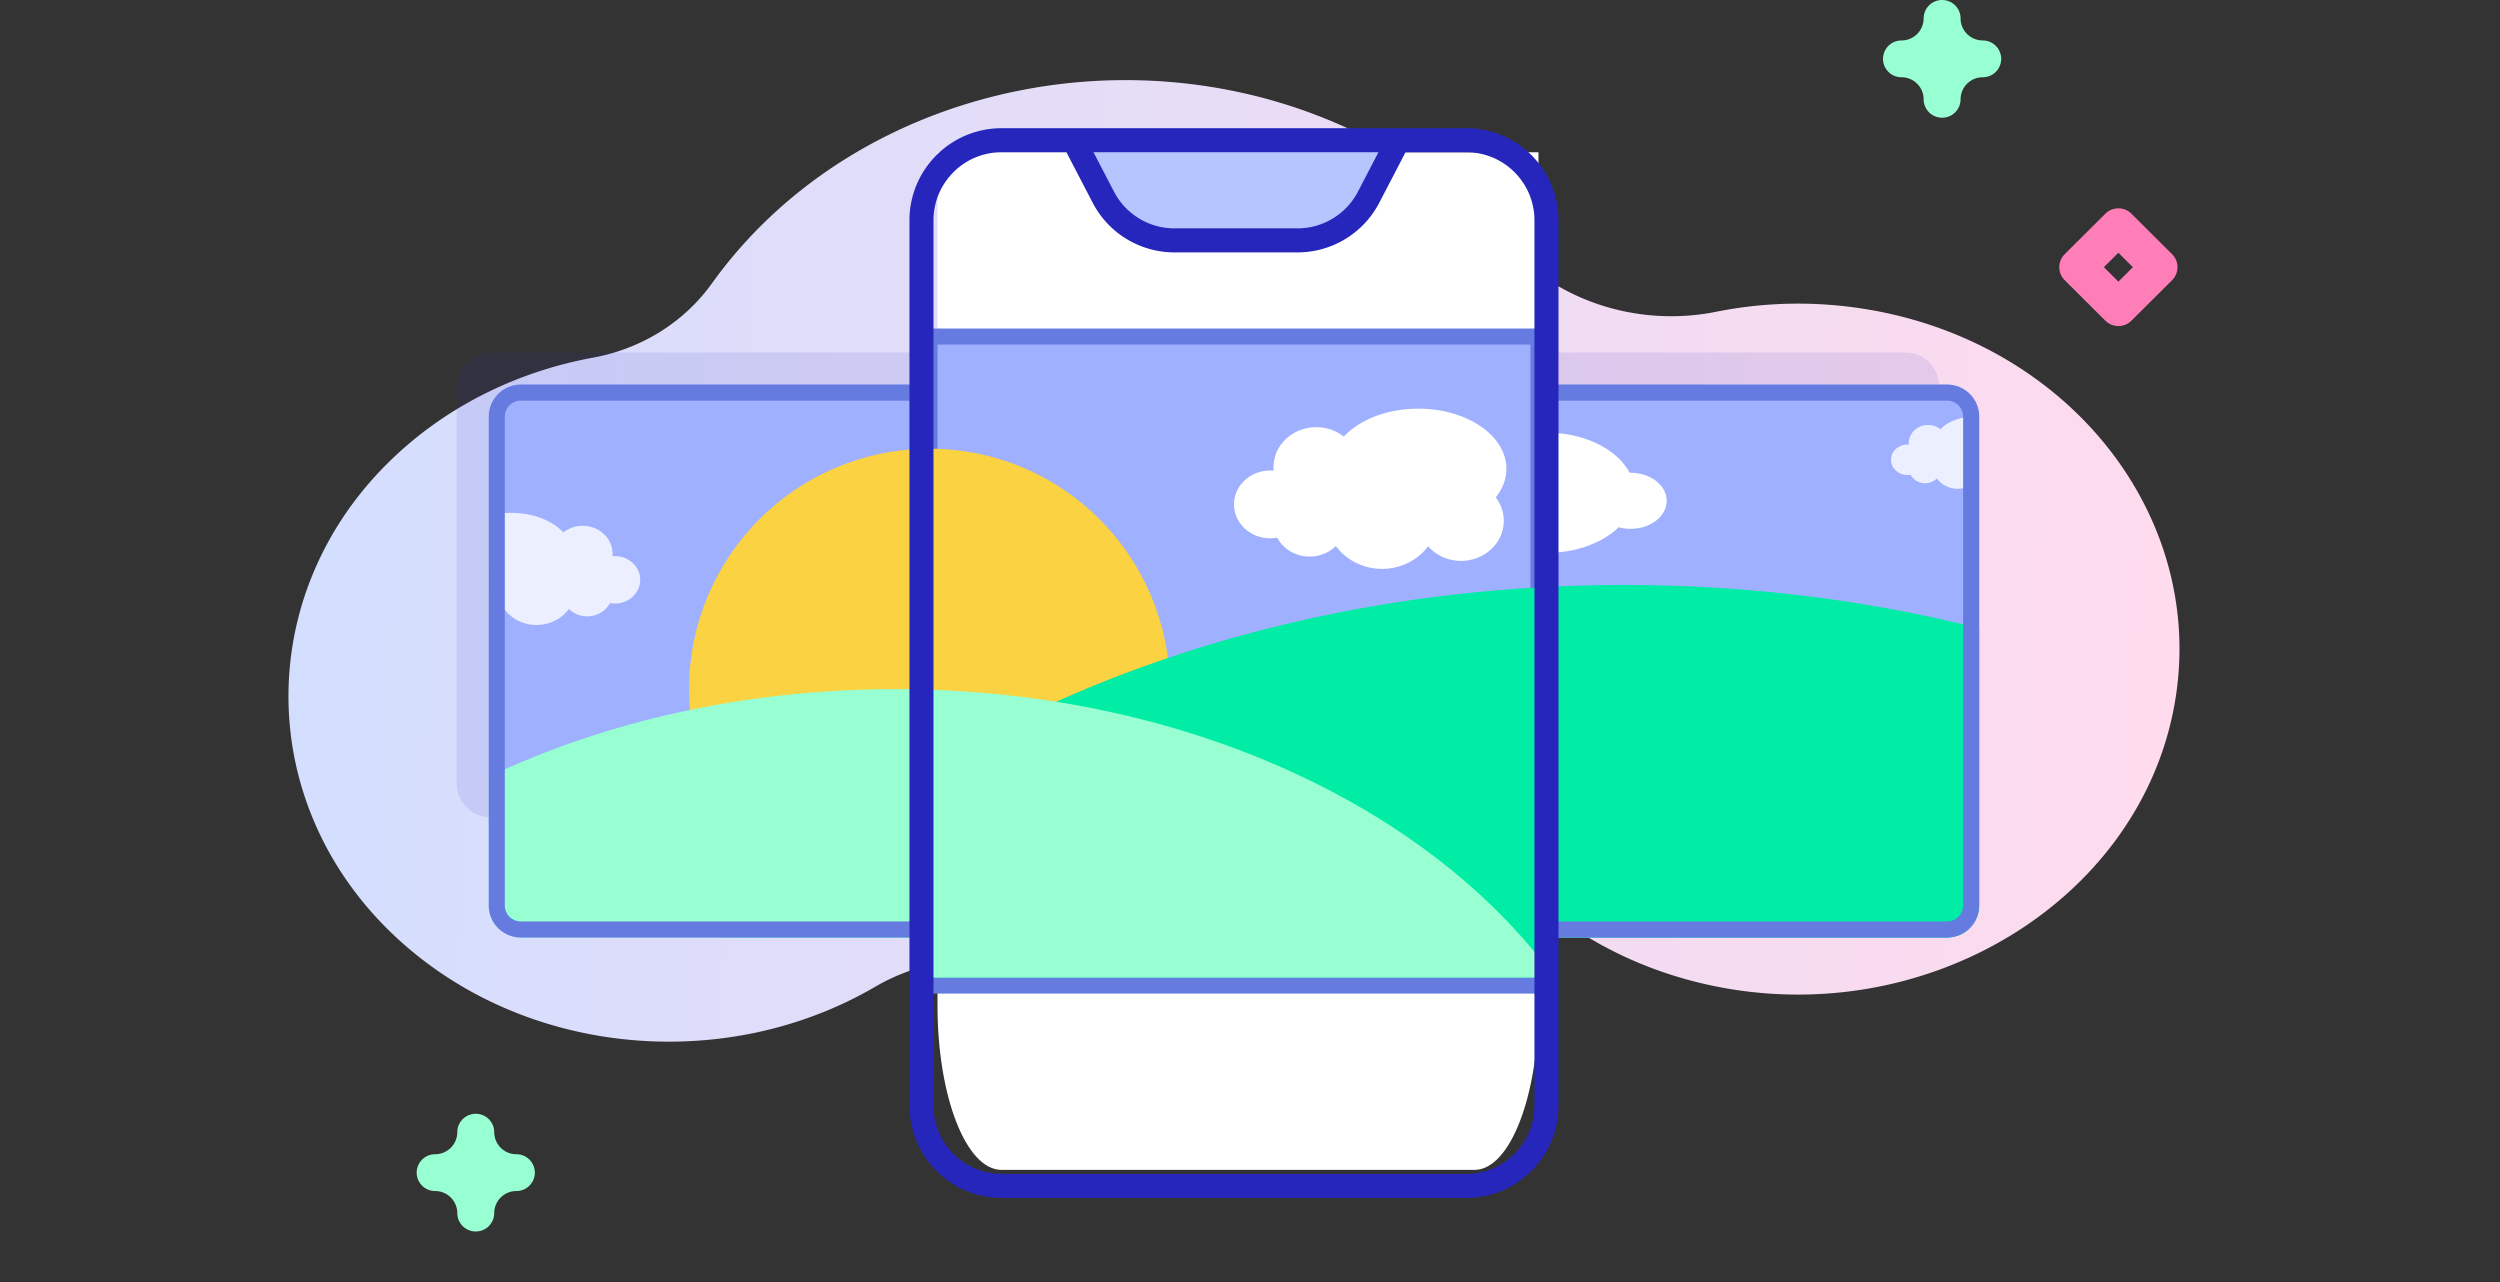
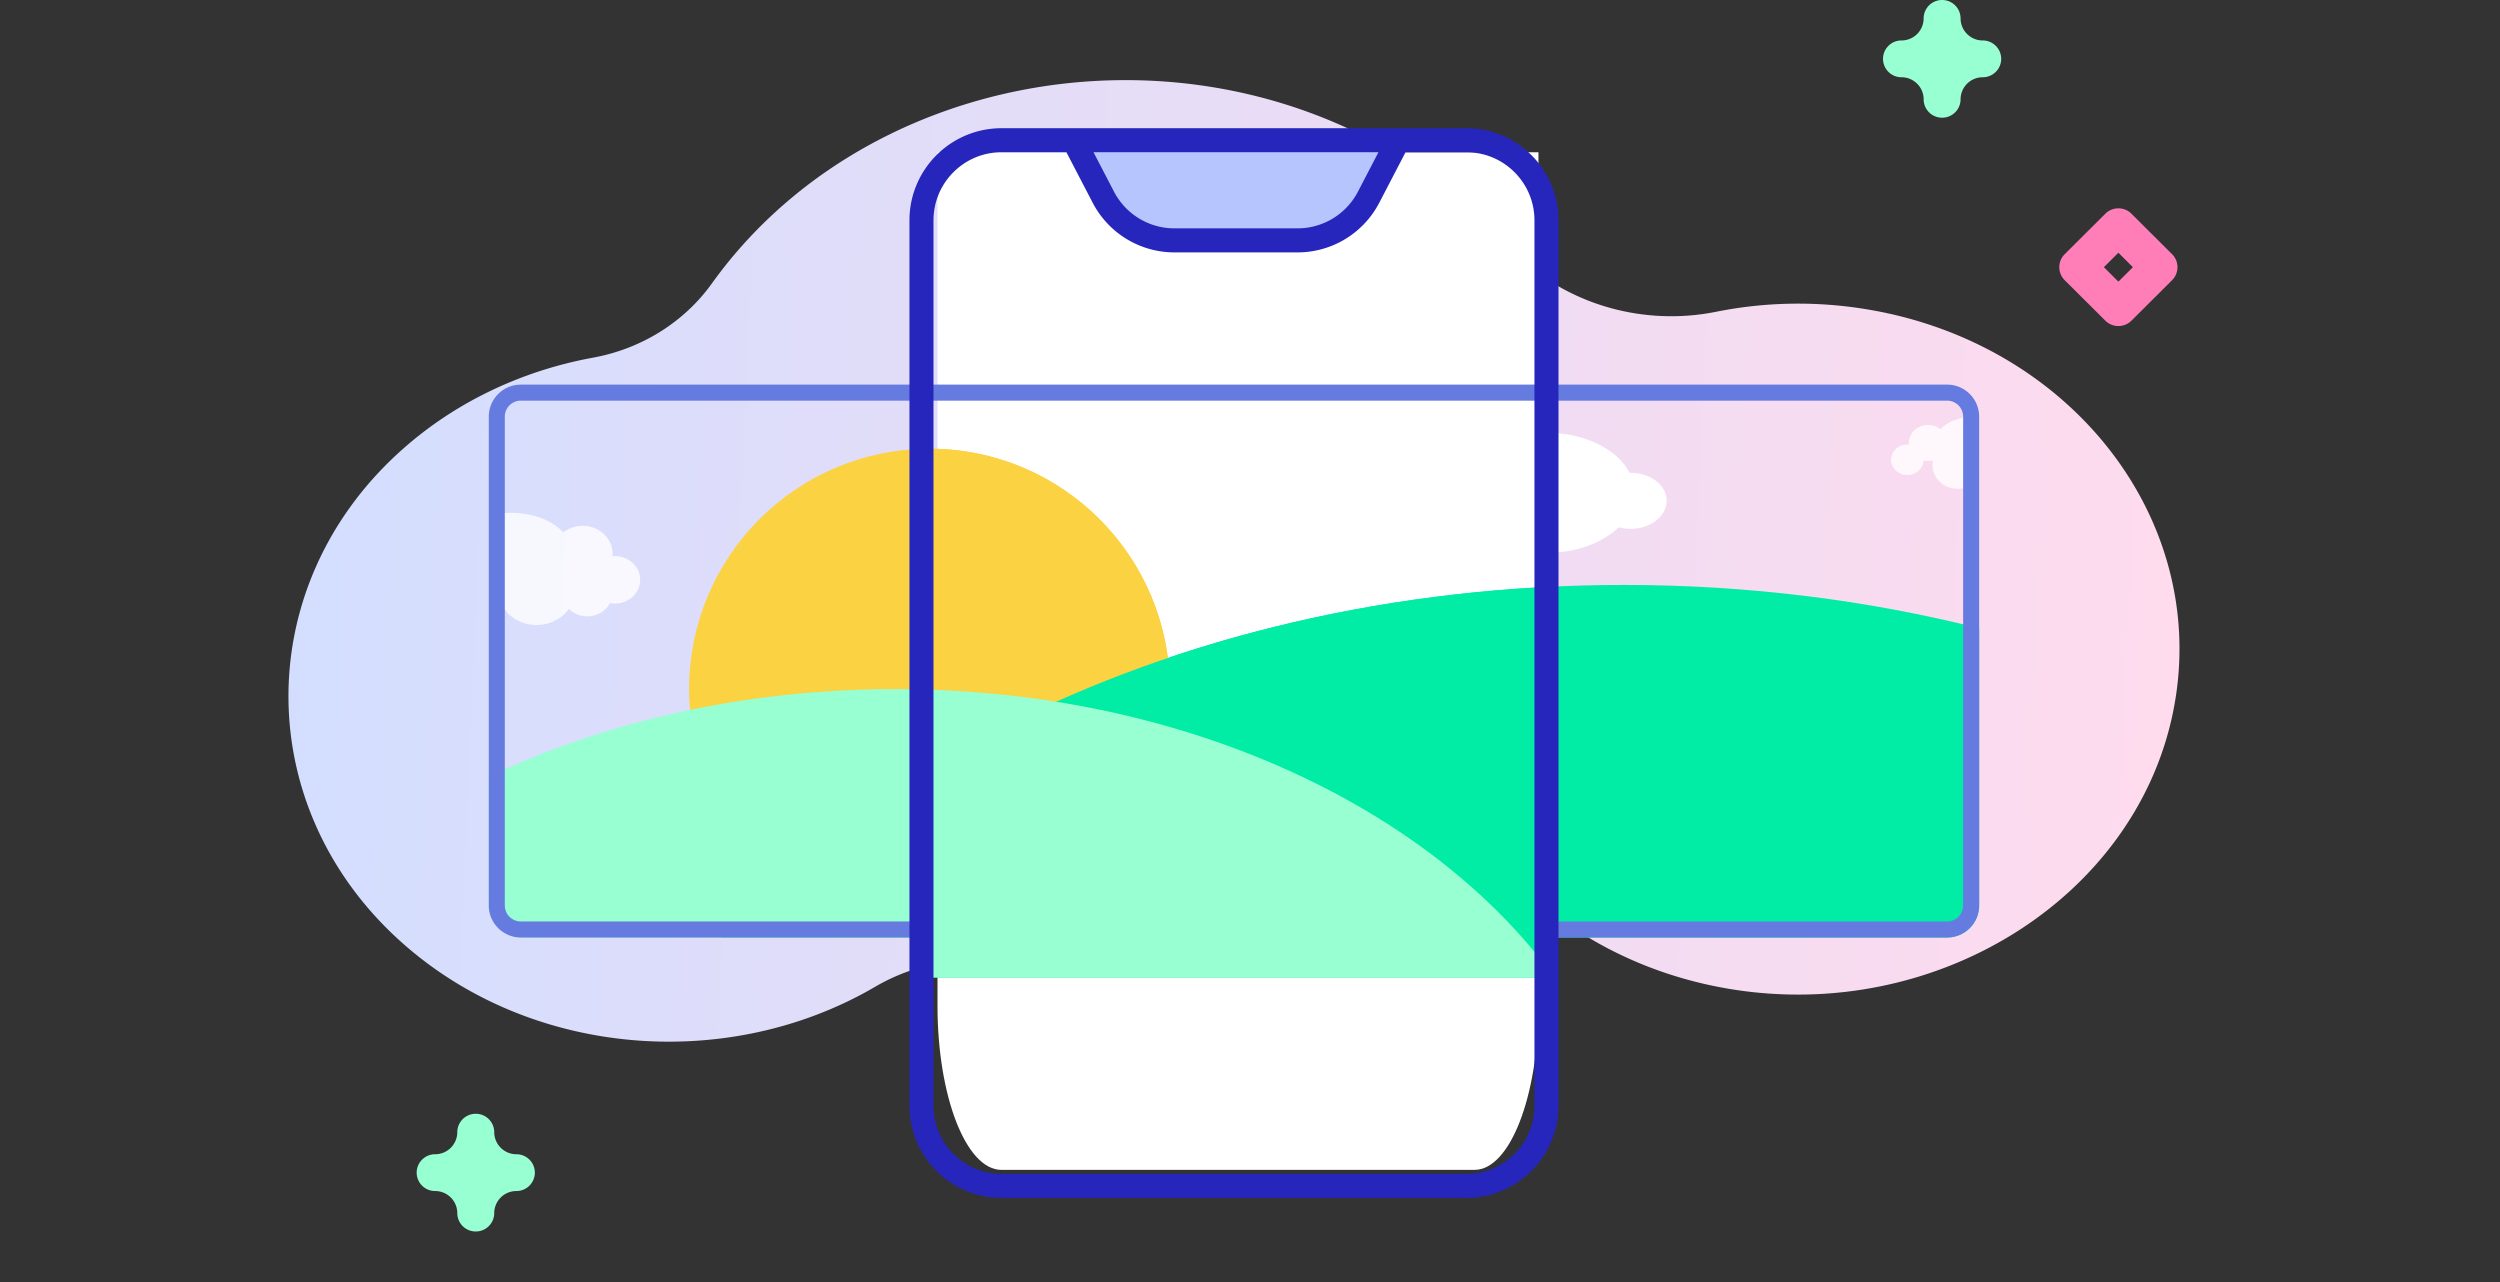
<svg xmlns="http://www.w3.org/2000/svg" width="312" height="160" fill="none">
  <rect width="100%" height="100%" fill="#333333" stroke="none" />
  <g clip-path="url(#a)">
    <path fill="url(#b)" d="M49.382 116.928c16.107 15.025 41.244 17.098 59.843 6.218 5.292-3.094 11.7-4.132 17.847-2.895 14.549 2.93 29.769.929 42.732-5.451 8.715-4.288 19.33-3.543 27.462 1.601 5.398 3.414 11.667 5.861 18.556 7.012 25.553 4.27 50.397-11.098 55.31-34.233 5.023-23.66-12.274-46.399-38.349-50.61a52.156 52.156 0 0 0-18.616.34c-9.65 1.942-19.733-1.304-25.96-8.265-3.931-4.394-8.672-8.315-14.177-11.573-28.455-16.835-66.572-9.567-85.139 16.234l-.059.081c-3.4 4.744-8.689 8.126-14.805 9.245-8.92 1.633-17.424 5.602-24.317 11.91-18.149 16.606-18.3 43.623-.328 60.386Z" />
-     <path fill="#2626BC" fill-rule="evenodd" d="M93.178 102 124 71.916V48.219c0-2.33-1.875-4.219-4.189-4.219H61.189C58.875 44 57 45.889 57 48.219V97.78c0 2.33 1.875 4.219 4.19 4.219h31.988ZM211.178 102 242 71.916V48.219c0-2.33-1.875-4.219-4.189-4.219h-58.622c-2.314 0-4.189 1.889-4.189 4.219V97.78c0 2.33 1.875 4.219 4.189 4.219h31.989Z" clip-rule="evenodd" opacity=".1" />
    <path fill="#fff" d="M117 19v106.504c0 11.318 3.572 20.496 7.978 20.496h59.043c4.406 0 7.979-9.175 7.979-20.496V19h-75Z" />
    <path fill="#B7C5FF" d="m169.733 27.349 3.713-8.356h-37.965l3.714 8.356a4.008 4.008 0 0 0 3.812 2.757h22.912a4.01 4.01 0 0 0 3.814-2.758Z" />
-     <path fill="#9FB0FE" d="M61 52a4 4 0 0 1 4-4h178a4 4 0 0 1 4 4v61a4 4 0 0 1-4 4H65a4 4 0 0 1-4-4V52Z" />
    <g clip-path="url(#c)">
      <path fill="#FBD242" d="M116 116c16.569 0 30-13.431 30-30 0-16.569-13.431-30-30-30-16.569 0-30 13.431-30 30 0 16.569 13.431 30 30 30Z" />
      <path fill="#01ECA5" d="M247 136V78.407C233.12 74.906 218.192 73 202.664 73c-57.58 0-106.714 26.176-126.046 63H247Z" />
      <path fill="#97FFD2" d="M201.565 136H61V96.936C75.6 90.016 93.028 86 111.751 86c43.006 0 79.203 21.2 89.814 50Z" />
      <path fill="#fff" d="M193 69c6.075 0 11-3.358 11-7.5 0-4.142-4.925-7.5-11-7.5s-11 3.358-11 7.5c0 4.142 4.925 7.5 11 7.5Z" />
      <path fill="#fff" d="M203.5 66c-2.485 0-4.5-1.567-4.5-3.5s2.015-3.5 4.5-3.5 4.5 1.567 4.5 3.5-2.015 3.5-4.5 3.5Z" />
      <g fill="#fff" opacity=".8">
        <path d="M76.738 75.326c-1.746 0-3.162-1.326-3.162-2.962 0-1.635 1.416-2.961 3.162-2.961s3.162 1.326 3.162 2.961c0 1.636-1.416 2.962-3.162 2.962Z" />
        <path d="M72.714 72.615c-2.064 0-3.737-1.567-3.737-3.5s1.673-3.5 3.737-3.5 3.737 1.567 3.737 3.5-1.673 3.5-3.737 3.5ZM60.063 77.3c-2.064 0-3.736-1.567-3.736-3.5s1.672-3.5 3.736-3.5 3.737 1.567 3.737 3.5-1.673 3.5-3.737 3.5Z" />
        <path d="M73.289 76.923c-1.746 0-3.162-1.326-3.162-2.962 0-1.635 1.416-2.961 3.162-2.961s3.162 1.326 3.162 2.962c0 1.635-1.416 2.961-3.162 2.961Z" />
        <path d="M66.965 78c-2.699 0-4.887-2.05-4.887-4.577 0-2.528 2.188-4.577 4.887-4.577 2.699 0 4.887 2.05 4.887 4.577 0 2.528-2.188 4.577-4.887 4.577Z" />
        <path d="M63.8 74.5c-4.253 0-7.7-2.35-7.7-5.25S59.547 64 63.8 64s7.7 2.35 7.7 5.25-3.447 5.25-7.7 5.25Z" />
      </g>
      <g fill="#fff" opacity=".8">
        <path d="M238.033 59.281c1.122 0 2.032-.852 2.032-1.904 0-1.051-.91-1.904-2.032-1.904-1.123 0-2.033.853-2.033 1.904 0 1.052.91 1.904 2.033 1.904Z" />
        <path d="M240.62 57.538c1.326 0 2.402-1.007 2.402-2.25 0-1.242-1.076-2.25-2.402-2.25-1.327 0-2.403 1.008-2.403 2.25 0 1.243 1.076 2.25 2.403 2.25ZM248.752 60.55c1.327 0 2.402-1.007 2.402-2.25s-1.075-2.25-2.402-2.25c-1.327 0-2.402 1.007-2.402 2.25s1.075 2.25 2.402 2.25Z" />
-         <path d="M240.25 60.308c1.123 0 2.033-.853 2.033-1.904 0-1.052-.91-1.904-2.033-1.904-1.123 0-2.033.852-2.033 1.904 0 1.051.91 1.904 2.033 1.904Z" />
        <path d="M244.315 61c1.735 0 3.142-1.317 3.142-2.942 0-1.625-1.407-2.943-3.142-2.943-1.735 0-3.141 1.318-3.141 2.943S242.58 61 244.315 61Z" />
        <path d="M246.35 58.75c2.734 0 4.95-1.511 4.95-3.375S249.084 52 246.35 52s-4.95 1.511-4.95 3.375 2.216 3.375 4.95 3.375Z" />
      </g>
    </g>
    <path stroke="#657BE0" stroke-width="2" d="M65 49h178a3 3 0 0 1 3 3v61a3 3 0 0 1-3 3H65a3 3 0 0 1-3-3V52a3 3 0 0 1 3-3Z" />
-     <path fill="#9FB0FE" stroke="#657BE0" stroke-width="2" d="M116 42h76v81h-76V42Z" />
    <g clip-path="url(#d)">
      <path fill="#fff" d="M158.517 67.18c2.495 0 4.517-1.894 4.517-4.23 0-2.337-2.022-4.232-4.517-4.232-2.495 0-4.517 1.895-4.517 4.231 0 2.337 2.022 4.23 4.517 4.23Z" />
      <path fill="#fff" d="M164.266 63.308c2.948 0 5.338-2.239 5.338-5 0-2.762-2.39-5-5.338-5s-5.338 2.238-5.338 5c0 2.761 2.39 5 5.338 5ZM182.338 70c2.948 0 5.338-2.239 5.338-5s-2.39-5-5.338-5S177 62.239 177 65s2.39 5 5.338 5Z" />
      <path fill="#fff" d="M163.445 69.462c2.494 0 4.517-1.895 4.517-4.231 0-2.337-2.023-4.231-4.517-4.231-2.495 0-4.517 1.894-4.517 4.23 0 2.337 2.022 4.231 4.517 4.231Z" />
      <path fill="#fff" d="M172.478 71c3.856 0 6.981-2.927 6.981-6.538 0-3.612-3.125-6.539-6.981-6.539-3.855 0-6.98 2.927-6.98 6.538 0 3.612 3.125 6.539 6.98 6.539Z" />
      <path fill="#fff" d="M177 66c6.075 0 11-3.358 11-7.5 0-4.142-4.925-7.5-11-7.5s-11 3.358-11 7.5c0 4.142 4.925 7.5 11 7.5Z" />
-       <path fill="#FBD242" d="M116 116c16.569 0 30-13.431 30-30 0-16.569-13.431-30-30-30-16.569 0-30 13.431-30 30 0 16.569 13.431 30 30 30Z" />
+       <path fill="#FBD242" d="M116 116c16.569 0 30-13.431 30-30 0-16.569-13.431-30-30-30-16.569 0-30 13.431-30 30 0 16.569 13.431 30 30 30" />
      <path fill="#01ECA5" d="M247 136V78.407C233.12 74.906 218.192 73 202.664 73c-57.58 0-106.714 26.176-126.046 63H247Z" />
      <path fill="#97FFD2" d="M201.565 136H61V96.936C75.6 90.016 93.028 86 111.751 86c43.006 0 79.203 21.2 89.814 50Z" />
    </g>
    <path stroke="#2626BC" stroke-width="3" d="M134 17.5h-9c-5.523 0-10 4.477-10 10V138c0 5.523 4.477 10 10 10h58c5.523 0 10-4.477 10-10V27.5c0-5.523-4.477-10-10-10h-8.5m-40.5 0 3.699 7.113A10 10 0 0 0 146.571 30h15.358a10 10 0 0 0 8.872-5.387L174.5 17.5m-40.5 0h40.5" />
    <path fill="#97FFD2" d="M242.375 14.69a2.3 2.3 0 0 1-2.305-2.295c0-1.52-1.24-2.754-2.765-2.754A2.3 2.3 0 0 1 235 7.345a2.3 2.3 0 0 1 2.305-2.295 2.762 2.762 0 0 0 2.765-2.755A2.3 2.3 0 0 1 242.375 0a2.3 2.3 0 0 1 2.305 2.295c0 1.52 1.24 2.755 2.765 2.755a2.3 2.3 0 0 1 2.305 2.295 2.3 2.3 0 0 1-2.305 2.296 2.762 2.762 0 0 0-2.765 2.754 2.3 2.3 0 0 1-2.305 2.295ZM59.375 153.69a2.3 2.3 0 0 1-2.305-2.295 2.763 2.763 0 0 0-2.765-2.754A2.3 2.3 0 0 1 52 146.345a2.3 2.3 0 0 1 2.305-2.295 2.763 2.763 0 0 0 2.765-2.755A2.3 2.3 0 0 1 59.375 139a2.3 2.3 0 0 1 2.305 2.295 2.763 2.763 0 0 0 2.765 2.755 2.3 2.3 0 0 1 2.305 2.295 2.3 2.3 0 0 1-2.305 2.296 2.763 2.763 0 0 0-2.765 2.754 2.3 2.3 0 0 1-2.305 2.295Z" />
    <path fill="#FF7EB8" d="M264.375 40.69c-.59 0-1.18-.224-1.63-.672l-5.07-5.05c-.9-.897-.9-2.35 0-3.246l5.07-5.05c.9-.896 2.36-.896 3.259 0l5.071 5.05c.9.896.9 2.35 0 3.246l-5.071 5.05a2.301 2.301 0 0 1-1.629.672Zm-1.811-7.345 1.811 1.803 1.811-1.803-1.811-1.804-1.811 1.804Z" />
  </g>
  <defs>
    <clipPath id="a">
      <path fill="#fff" d="M0 0h312v160H0z" />
    </clipPath>
    <clipPath id="c">
      <rect width="186" height="69" x="61" y="48" fill="#fff" rx="4" />
    </clipPath>
    <clipPath id="d">
      <path fill="#fff" d="M115 41h78v81h-78z" />
    </clipPath>
    <linearGradient id="b" x1="286.384" x2="29.748" y1="76.265" y2="65.044" gradientUnits="userSpaceOnUse">
      <stop offset=".049" stop-color="#FFDBED" />
      <stop offset=".999" stop-color="#D2DEFF" />
    </linearGradient>
  </defs>
</svg>